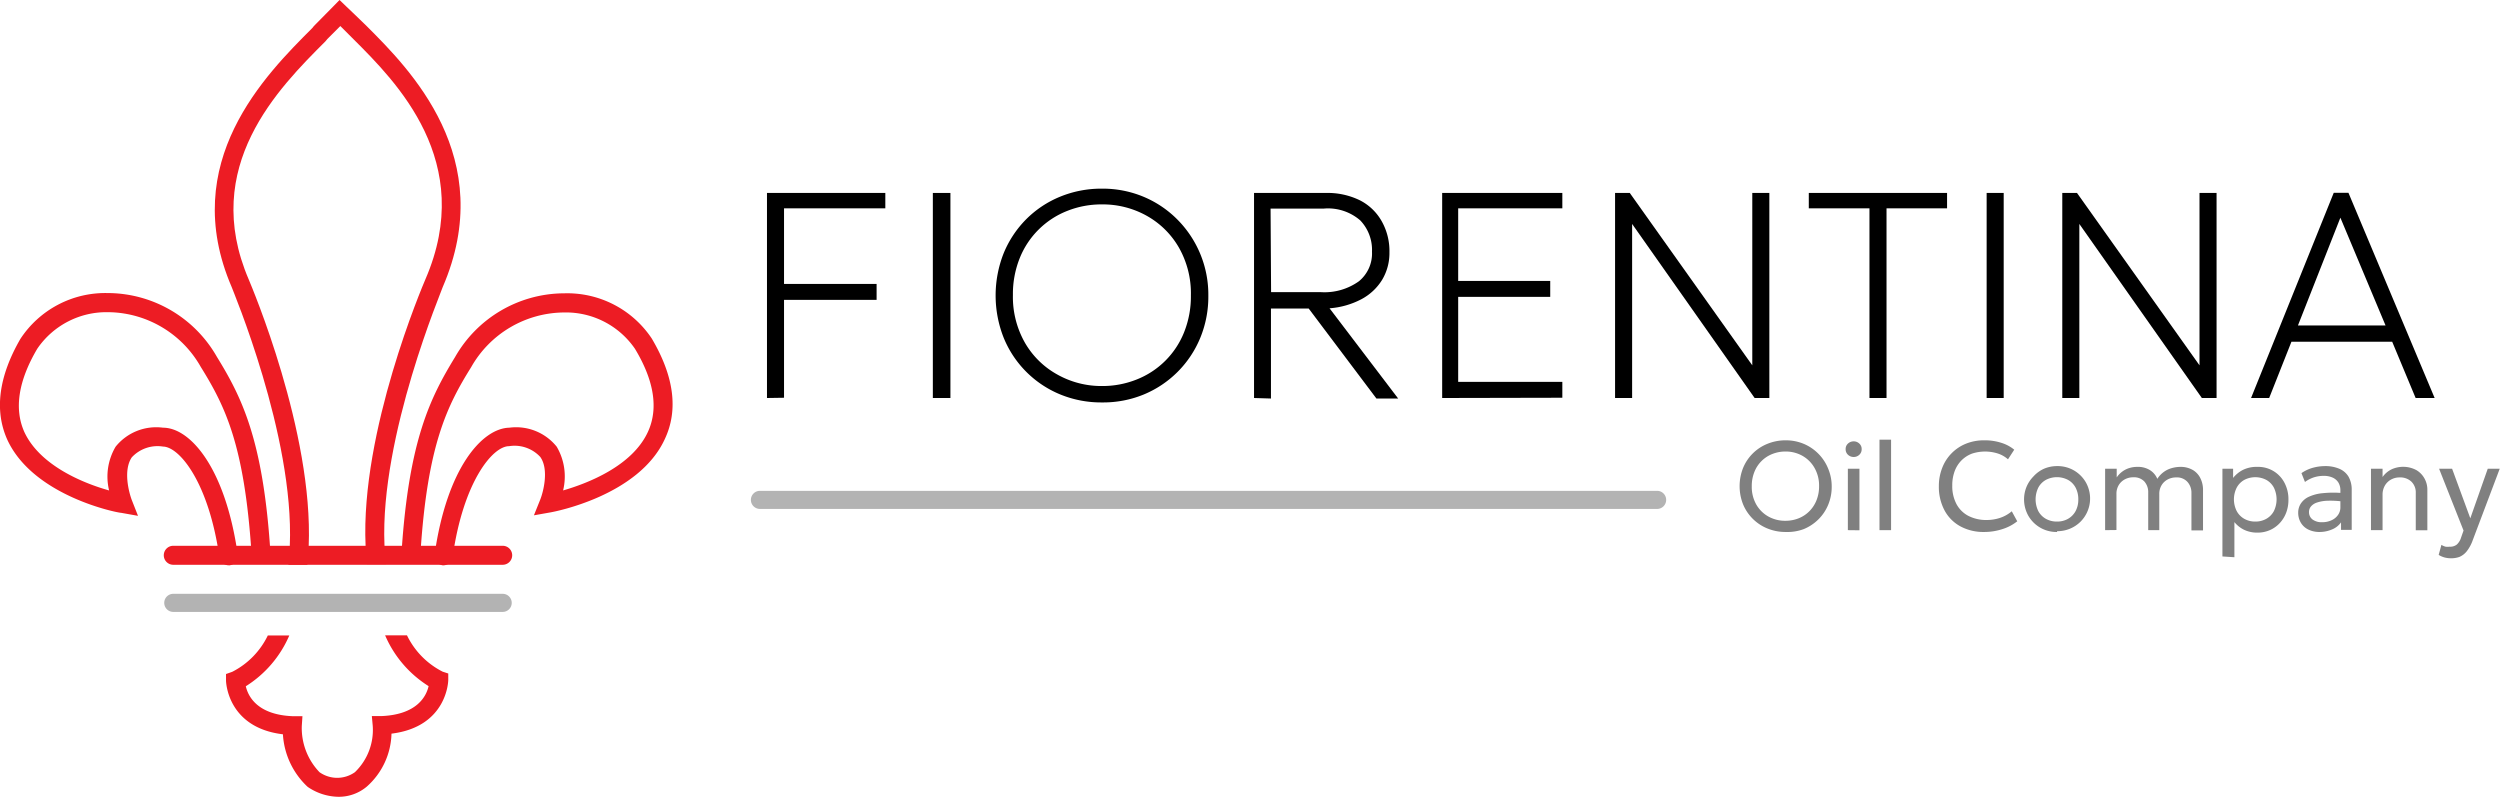
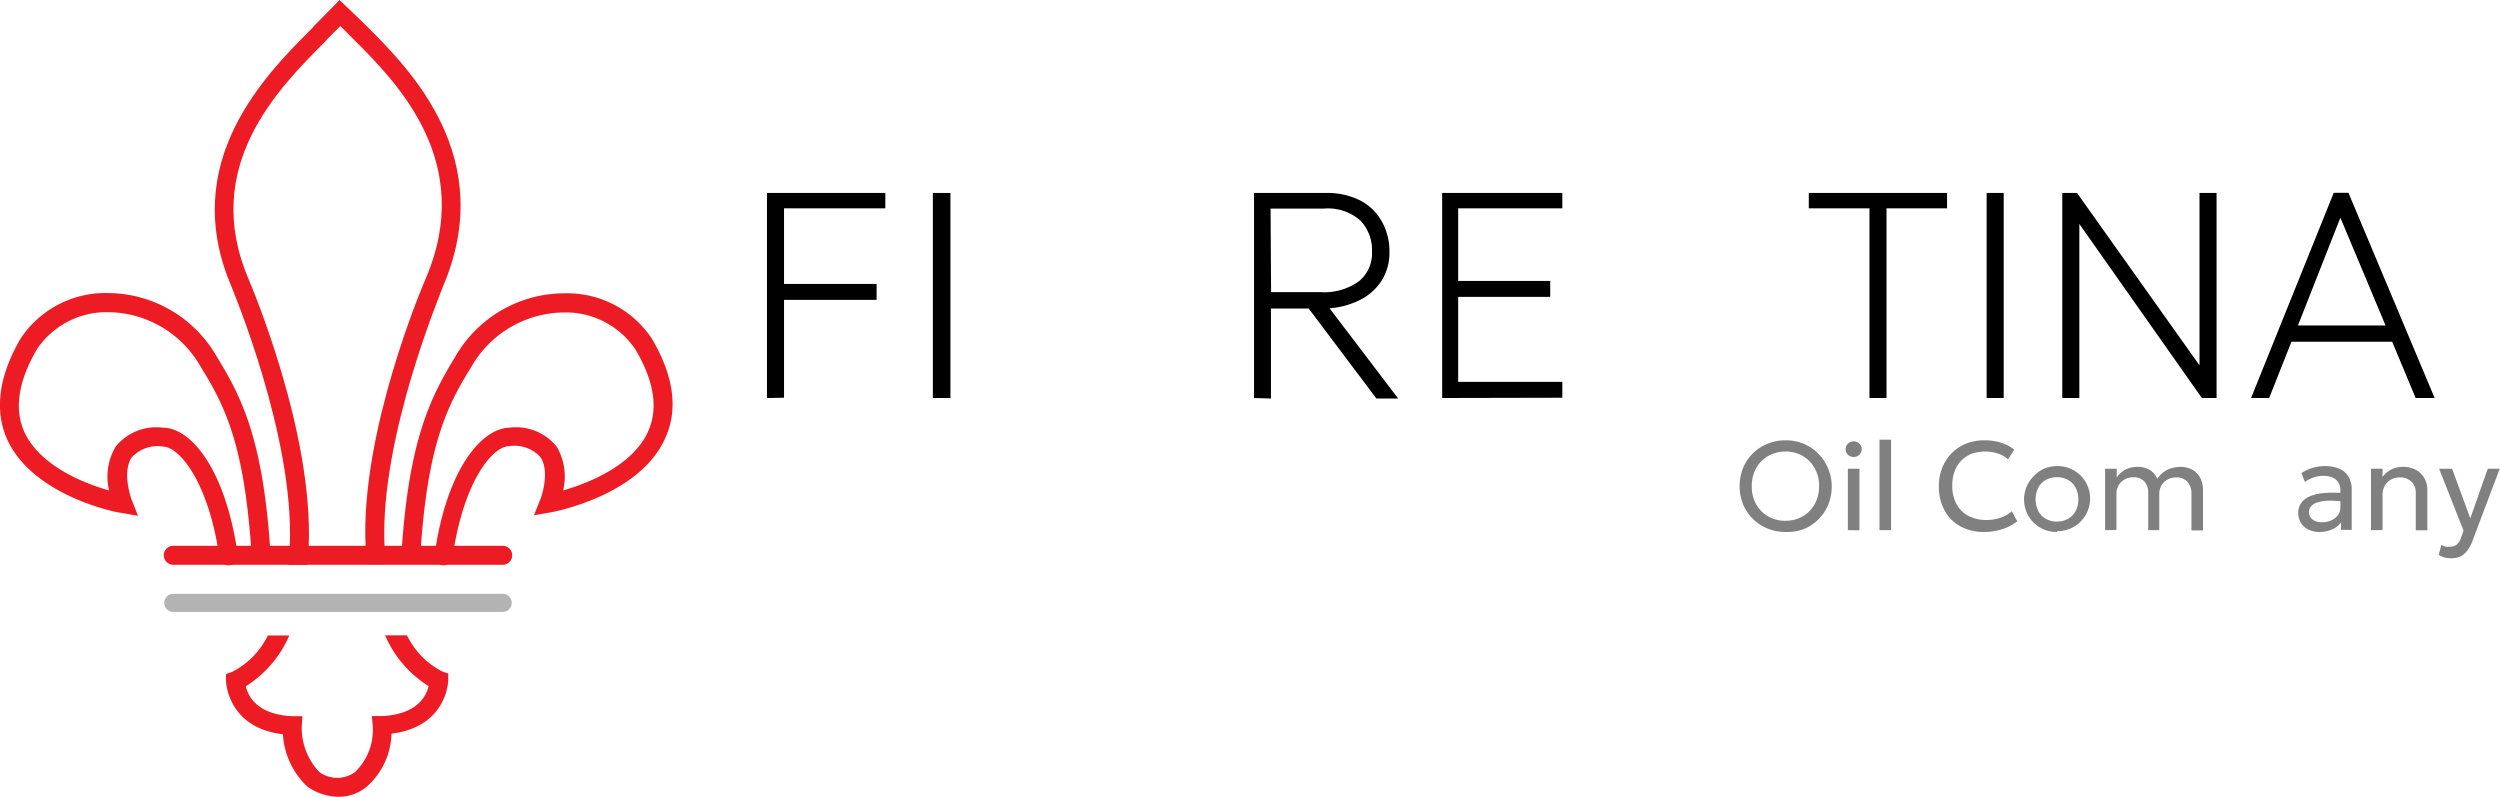
<svg xmlns="http://www.w3.org/2000/svg" viewBox="0 0 192.02 61.25">
  <defs>
    <style>.cls-1{fill:#b3b3b3;}.cls-2{fill:gray;}.cls-3{fill:#ed1c24;}</style>
  </defs>
  <title>Fiorentina-Logo</title>
  <g id="Livello_2" data-name="Livello 2">
    <g id="Livello_1-2" data-name="Livello 1">
      <path d="M58.91,30.57V14.82H68V16H60.22v5.81h7.11v1.22H60.22v7.52Z" />
      <path d="M71.65,30.57V14.82H73V30.57Z" />
-       <path d="M84.64,30.91a8.26,8.26,0,0,1-3.22-.62,7.94,7.94,0,0,1-4.33-4.35,8.83,8.83,0,0,1,0-6.49,8,8,0,0,1,1.73-2.61,7.9,7.9,0,0,1,2.6-1.73,8.32,8.32,0,0,1,3.22-.62,8.13,8.13,0,0,1,3.21.63,8,8,0,0,1,2.6,1.76,8.18,8.18,0,0,1,2.36,5.83,8.33,8.33,0,0,1-.62,3.24,8,8,0,0,1-4.34,4.35A8.19,8.19,0,0,1,84.64,30.91Zm0-1.26a7.08,7.08,0,0,0,2.66-.5,6.47,6.47,0,0,0,3.64-3.61,7.41,7.41,0,0,0,.53-2.85A7.1,7.1,0,0,0,90.54,19a6.5,6.5,0,0,0-2.47-2.43,6.91,6.91,0,0,0-3.44-.87,7.08,7.08,0,0,0-2.66.5,6.48,6.48,0,0,0-3.64,3.61,7.4,7.4,0,0,0-.53,2.85,7.1,7.1,0,0,0,.92,3.66,6.49,6.49,0,0,0,2.46,2.43A6.91,6.91,0,0,0,84.64,29.65Z" />
      <path d="M96.32,30.57V14.82h5.51a5.65,5.65,0,0,1,2.61.56A4,4,0,0,1,106.13,17a4.66,4.66,0,0,1,.59,2.38,4,4,0,0,1-.56,2.11,4.16,4.16,0,0,1-1.59,1.49,6.25,6.25,0,0,1-2.45.7l5.27,6.93h-1.67l-5.2-6.91h-2.9v6.91Zm1.31-8.13h3.83a4.54,4.54,0,0,0,2.92-.84,2.76,2.76,0,0,0,1-2.27,3.27,3.27,0,0,0-.9-2.4,3.78,3.78,0,0,0-2.79-.91h-4.1Z" />
      <path d="M110.77,30.57V14.82H120V16h-8v5.58h7.07v1.22h-7.07v6.53h8v1.22Z" />
-       <path d="M124.05,30.57V14.82h1.13l9.41,13.24V14.82h1.31V30.57h-1.13L125.36,17.2V30.57Z" />
      <path d="M143.59,30.57V16h-4.66V14.82h10.62V16H144.9V30.57Z" />
      <path d="M152.59,30.57V14.82h1.31V30.57Z" />
      <path d="M158.4,30.57V14.82h1.13l9.41,13.24V14.82h1.31V30.57h-1.13L159.71,17.2V30.57Z" />
      <path d="M172.9,30.57l6.35-15.76h1.13L187,30.57h-1.46l-1.8-4.32H176l-1.71,4.32ZM176.5,25h6.73l-3.47-8.28Z" />
-       <path class="cls-1" d="M127.28,39.09H58.37a.69.69,0,1,1,0-1.39h68.91a.69.69,0,1,1,0,1.39Z" />
      <path class="cls-2" d="M137.15,40.86a3.63,3.63,0,0,1-1.4-.27,3.4,3.4,0,0,1-1.87-1.86,3.79,3.79,0,0,1,0-2.78,3.38,3.38,0,0,1,1.87-1.86,3.66,3.66,0,0,1,1.4-.27,3.56,3.56,0,0,1,1.39.27A3.47,3.47,0,0,1,140.42,36a3.53,3.53,0,0,1,.27,1.38,3.57,3.57,0,0,1-.27,1.39,3.4,3.4,0,0,1-.75,1.12,3.48,3.48,0,0,1-1.13.75A3.59,3.59,0,0,1,137.15,40.86Zm0-.86a2.71,2.71,0,0,0,1-.19,2.43,2.43,0,0,0,.82-.54,2.5,2.5,0,0,0,.55-.84,2.87,2.87,0,0,0,.2-1.09,2.73,2.73,0,0,0-.35-1.4,2.46,2.46,0,0,0-.93-.93,2.62,2.62,0,0,0-1.31-.33,2.71,2.71,0,0,0-1,.19,2.44,2.44,0,0,0-1.38,1.38,2.89,2.89,0,0,0-.2,1.09,2.75,2.75,0,0,0,.34,1.4,2.44,2.44,0,0,0,.93.93A2.63,2.63,0,0,0,137.15,40Z" />
      <path class="cls-2" d="M142.38,35.1a.63.63,0,0,1-.44-.17.56.56,0,0,1-.18-.43.55.55,0,0,1,.18-.43.63.63,0,0,1,.44-.17.61.61,0,0,1,.43.17.55.55,0,0,1,.18.43.56.56,0,0,1-.18.43A.61.61,0,0,1,142.38,35.1Zm-.45,5.62V36h.89v4.73Z" />
      <path class="cls-2" d="M144.36,40.72V33.77h.89v6.95Z" />
      <path class="cls-2" d="M152.39,40.86a3.7,3.7,0,0,1-1.83-.44,3,3,0,0,1-1.21-1.23,3.82,3.82,0,0,1-.43-1.85,3.78,3.78,0,0,1,.26-1.41A3.26,3.26,0,0,1,151,34.08a3.66,3.66,0,0,1,1.4-.26,4.11,4.11,0,0,1,1.31.19,2.92,2.92,0,0,1,1,.53l-.48.74a2.19,2.19,0,0,0-.76-.44,3.24,3.24,0,0,0-2,0,2.27,2.27,0,0,0-.82.53,2.34,2.34,0,0,0-.52.83,3.1,3.1,0,0,0-.18,1.1,2.93,2.93,0,0,0,.33,1.43,2.18,2.18,0,0,0,.92.9,3,3,0,0,0,1.41.31,3.26,3.26,0,0,0,1-.16,2.7,2.7,0,0,0,.91-.51l.42.77a3.5,3.5,0,0,1-1.11.59A4.49,4.49,0,0,1,152.39,40.86Z" />
      <path class="cls-2" d="M158,40.86a2.49,2.49,0,0,1-2.21-1.25,2.56,2.56,0,0,1-.14-2.21,2.52,2.52,0,0,1,.53-.8A2.48,2.48,0,0,1,157,36a2.56,2.56,0,0,1,1-.2,2.49,2.49,0,0,1,2.21,1.25,2.52,2.52,0,0,1-.39,3,2.52,2.52,0,0,1-1.82.75Zm0-.8a1.67,1.67,0,0,0,.84-.21,1.51,1.51,0,0,0,.58-.59,1.84,1.84,0,0,0,.21-.9,1.88,1.88,0,0,0-.21-.91,1.46,1.46,0,0,0-.58-.59,1.83,1.83,0,0,0-1.7,0,1.47,1.47,0,0,0-.58.59,2.06,2.06,0,0,0,0,1.81,1.49,1.49,0,0,0,.58.59A1.69,1.69,0,0,0,158,40.06Z" />
      <path class="cls-2" d="M161.69,40.72V36h.89v.67a1.8,1.8,0,0,1,1-.73,2,2,0,0,1,.57-.08,1.73,1.73,0,0,1,1,.26,1.45,1.45,0,0,1,.55.66,1.93,1.93,0,0,1,.84-.73,2.46,2.46,0,0,1,.92-.19,1.85,1.85,0,0,1,1,.26,1.51,1.51,0,0,1,.57.66,2,2,0,0,1,.18.82v3.14h-.89V37.84A1.23,1.23,0,0,0,168,37a1.08,1.08,0,0,0-.85-.33,1.35,1.35,0,0,0-.66.16,1.2,1.2,0,0,0-.47.45,1.28,1.28,0,0,0-.17.67v2.77H165V37.84a1.23,1.23,0,0,0-.29-.85,1.08,1.08,0,0,0-.85-.33,1.34,1.34,0,0,0-.66.16,1.21,1.21,0,0,0-.47.45,1.28,1.28,0,0,0-.17.67v2.77Z" />
-       <path class="cls-2" d="M170.7,42.74V36h.82v.71a2.3,2.3,0,0,1,.74-.61,2.37,2.37,0,0,1,1.13-.24,2.27,2.27,0,0,1,2.08,1.23,2.69,2.69,0,0,1,.3,1.28,2.75,2.75,0,0,1-.17,1,2.43,2.43,0,0,1-.49.8,2.28,2.28,0,0,1-.75.54,2.36,2.36,0,0,1-1,.2,2.32,2.32,0,0,1-1-.22,2.19,2.19,0,0,1-.74-.59v2.7Zm2.52-2.68a1.68,1.68,0,0,0,.85-.21,1.49,1.49,0,0,0,.58-.59,2.06,2.06,0,0,0,0-1.81,1.47,1.47,0,0,0-.58-.59,1.83,1.83,0,0,0-1.69,0,1.49,1.49,0,0,0-.58.59,2,2,0,0,0,0,1.81,1.51,1.51,0,0,0,.58.59A1.68,1.68,0,0,0,173.22,40.06Z" />
      <path class="cls-2" d="M178.18,40.86a1.94,1.94,0,0,1-.87-.18,1.36,1.36,0,0,1-.58-.52,1.49,1.49,0,0,1-.21-.79,1.27,1.27,0,0,1,.2-.69,1.46,1.46,0,0,1,.61-.52,3.21,3.21,0,0,1,1.08-.28,7.85,7.85,0,0,1,1.6,0l0,.65a7.23,7.23,0,0,0-1.23-.07,2.83,2.83,0,0,0-.82.14,1,1,0,0,0-.46.3.65.65,0,0,0-.15.42.7.7,0,0,0,.27.58,1.16,1.16,0,0,0,.74.21,1.68,1.68,0,0,0,.72-.15,1.22,1.22,0,0,0,.5-.41,1,1,0,0,0,.18-.61V37.65a1.13,1.13,0,0,0-.15-.58,1,1,0,0,0-.43-.38,1.62,1.62,0,0,0-.7-.14,2.48,2.48,0,0,0-.74.11,2.41,2.41,0,0,0-.7.36l-.27-.68a2.88,2.88,0,0,1,.91-.42,3.59,3.59,0,0,1,.9-.12,2.71,2.71,0,0,1,1.11.21,1.5,1.5,0,0,1,.7.61,2,2,0,0,1,.24,1v3.08h-.82v-.58a1.55,1.55,0,0,1-.68.54A2.43,2.43,0,0,1,178.18,40.86Z" />
      <path class="cls-2" d="M182.11,40.72V36H183v.64a1.8,1.8,0,0,1,.71-.6,2.15,2.15,0,0,1,1.89.07,1.69,1.69,0,0,1,.63.66,1.75,1.75,0,0,1,.21.82v3.14h-.89V37.86a1.15,1.15,0,0,0-.33-.86,1.24,1.24,0,0,0-.91-.33,1.33,1.33,0,0,0-.67.17,1.24,1.24,0,0,0-.47.47,1.38,1.38,0,0,0-.17.7v2.71Z" />
      <path class="cls-2" d="M188.23,42.88a1.91,1.91,0,0,1-.46-.06,1.71,1.71,0,0,1-.46-.2l.21-.77a1.18,1.18,0,0,0,.32.14,1.16,1.16,0,0,0,.31,0,.81.81,0,0,0,.56-.17,1.21,1.21,0,0,0,.32-.53l.19-.54L187.34,36h1l1.4,3.81L191.08,36H192l-2.07,5.48a3,3,0,0,1-.47.87,1.43,1.43,0,0,1-.57.43A1.88,1.88,0,0,1,188.23,42.88Z" />
      <path class="cls-3" d="M34.09,43.42H34a.73.73,0,0,1-.62-.82c.94-6.63,3.64-9.7,5.74-9.75a4,4,0,0,1,3.64,1.46,4.51,4.51,0,0,1,.49,3.36c1.83-.53,5.31-1.85,6.52-4.51.81-1.77.48-3.92-1-6.37A6.43,6.43,0,0,0,43.31,24a8.26,8.26,0,0,0-7.12,4.2c-1.87,3-3.35,6-3.89,14.2a.73.73,0,1,1-1.45-.1c.57-8.5,2.2-11.76,4.1-14.87a9.68,9.68,0,0,1,8.28-4.9h.09A7.8,7.8,0,0,1,50.06,26c1.71,2.89,2.06,5.49,1,7.73-2,4.35-8.47,5.57-8.75,5.62l-1.3.23.49-1.22c.23-.58.68-2.3,0-3.26a2.69,2.69,0,0,0-2.4-.83c-1.27,0-3.52,2.75-4.33,8.49A.73.73,0,0,1,34.09,43.42Z" />
      <path class="cls-3" d="M38.61,43.38H13.31a.73.73,0,1,1,0-1.46h25.3a.73.73,0,1,1,0,1.46Z" />
      <path class="cls-3" d="M17.57,43.42a.73.73,0,0,1-.72-.63c-.82-5.75-3.07-8.47-4.33-8.49a2.7,2.7,0,0,0-2.4.83c-.67,1-.22,2.68,0,3.27l.48,1.22-1.29-.23c-.27,0-6.75-1.27-8.75-5.62-1-2.23-.67-4.83,1-7.73a7.8,7.8,0,0,1,6.73-3.53h.09a9.68,9.68,0,0,1,8.28,4.9c1.91,3.1,3.54,6.37,4.1,14.87a.73.73,0,1,1-1.45.1c-.55-8.19-2-11.16-3.89-14.2a8.25,8.25,0,0,0-7-4.2H8.35a6.43,6.43,0,0,0-5.49,2.81c-1.45,2.46-1.78,4.6-1,6.37,1.22,2.66,4.69,4,6.52,4.51a4.51,4.51,0,0,1,.5-3.36,4,4,0,0,1,3.64-1.46c2.11,0,4.8,3.12,5.74,9.75a.73.73,0,0,1-.62.82Z" />
      <path class="cls-1" d="M38.61,47H13.31a.69.69,0,1,1,0-1.39h25.3a.69.69,0,1,1,0,1.39Z" />
      <path class="cls-3" d="M22.26,41.9c0,.52-.06,1-.11,1.48h1.46c0-.45.08-.93.1-1.42.37-8.78-4.4-20-4.6-20.48C15.37,12.79,21.4,6.77,25,3.17L25.14,3l1-1,1,1c3.3,3.29,9.44,9.42,5.54,18.44-.2.47-5,11.69-4.6,20.47,0,.5.06,1,.1,1.42h1.46c-.05-.47-.09-1-.11-1.48C29.18,33.45,34,22.17,34,22.06,38.3,12.12,31.45,5.29,28.16,2,27.78,1.62,26.6.5,26.6.5L26.08,0l-.5.51L24.11,2,24,2.14c-3.61,3.61-10.34,10.32-6.2,19.92C17.82,22.17,22.61,33.44,22.26,41.9Z" />
      <path class="cls-3" d="M34,51.59a6.11,6.11,0,0,1-2.74-2.79H29.58a8.62,8.62,0,0,0,3.34,3.9c-.17.75-.86,2.18-3.6,2.3l-.76,0,.07.76a4.5,4.5,0,0,1-1.37,3.55,2.35,2.35,0,0,1-2.72,0,4.89,4.89,0,0,1-1.36-3.55l.05-.75-.75,0c-2.74-.11-3.43-1.55-3.6-2.3a8.62,8.62,0,0,0,3.34-3.9H20.57a6.11,6.11,0,0,1-2.73,2.79l-.48.17v.51s.05,3.6,4.37,4.12a6,6,0,0,0,1.86,4l.06.05a4.28,4.28,0,0,0,2.36.75,3.34,3.34,0,0,0,2.16-.78,5.62,5.62,0,0,0,1.9-4.07c4.3-.53,4.36-4.08,4.36-4.12v-.5Z" />
    </g>
  </g>
</svg>